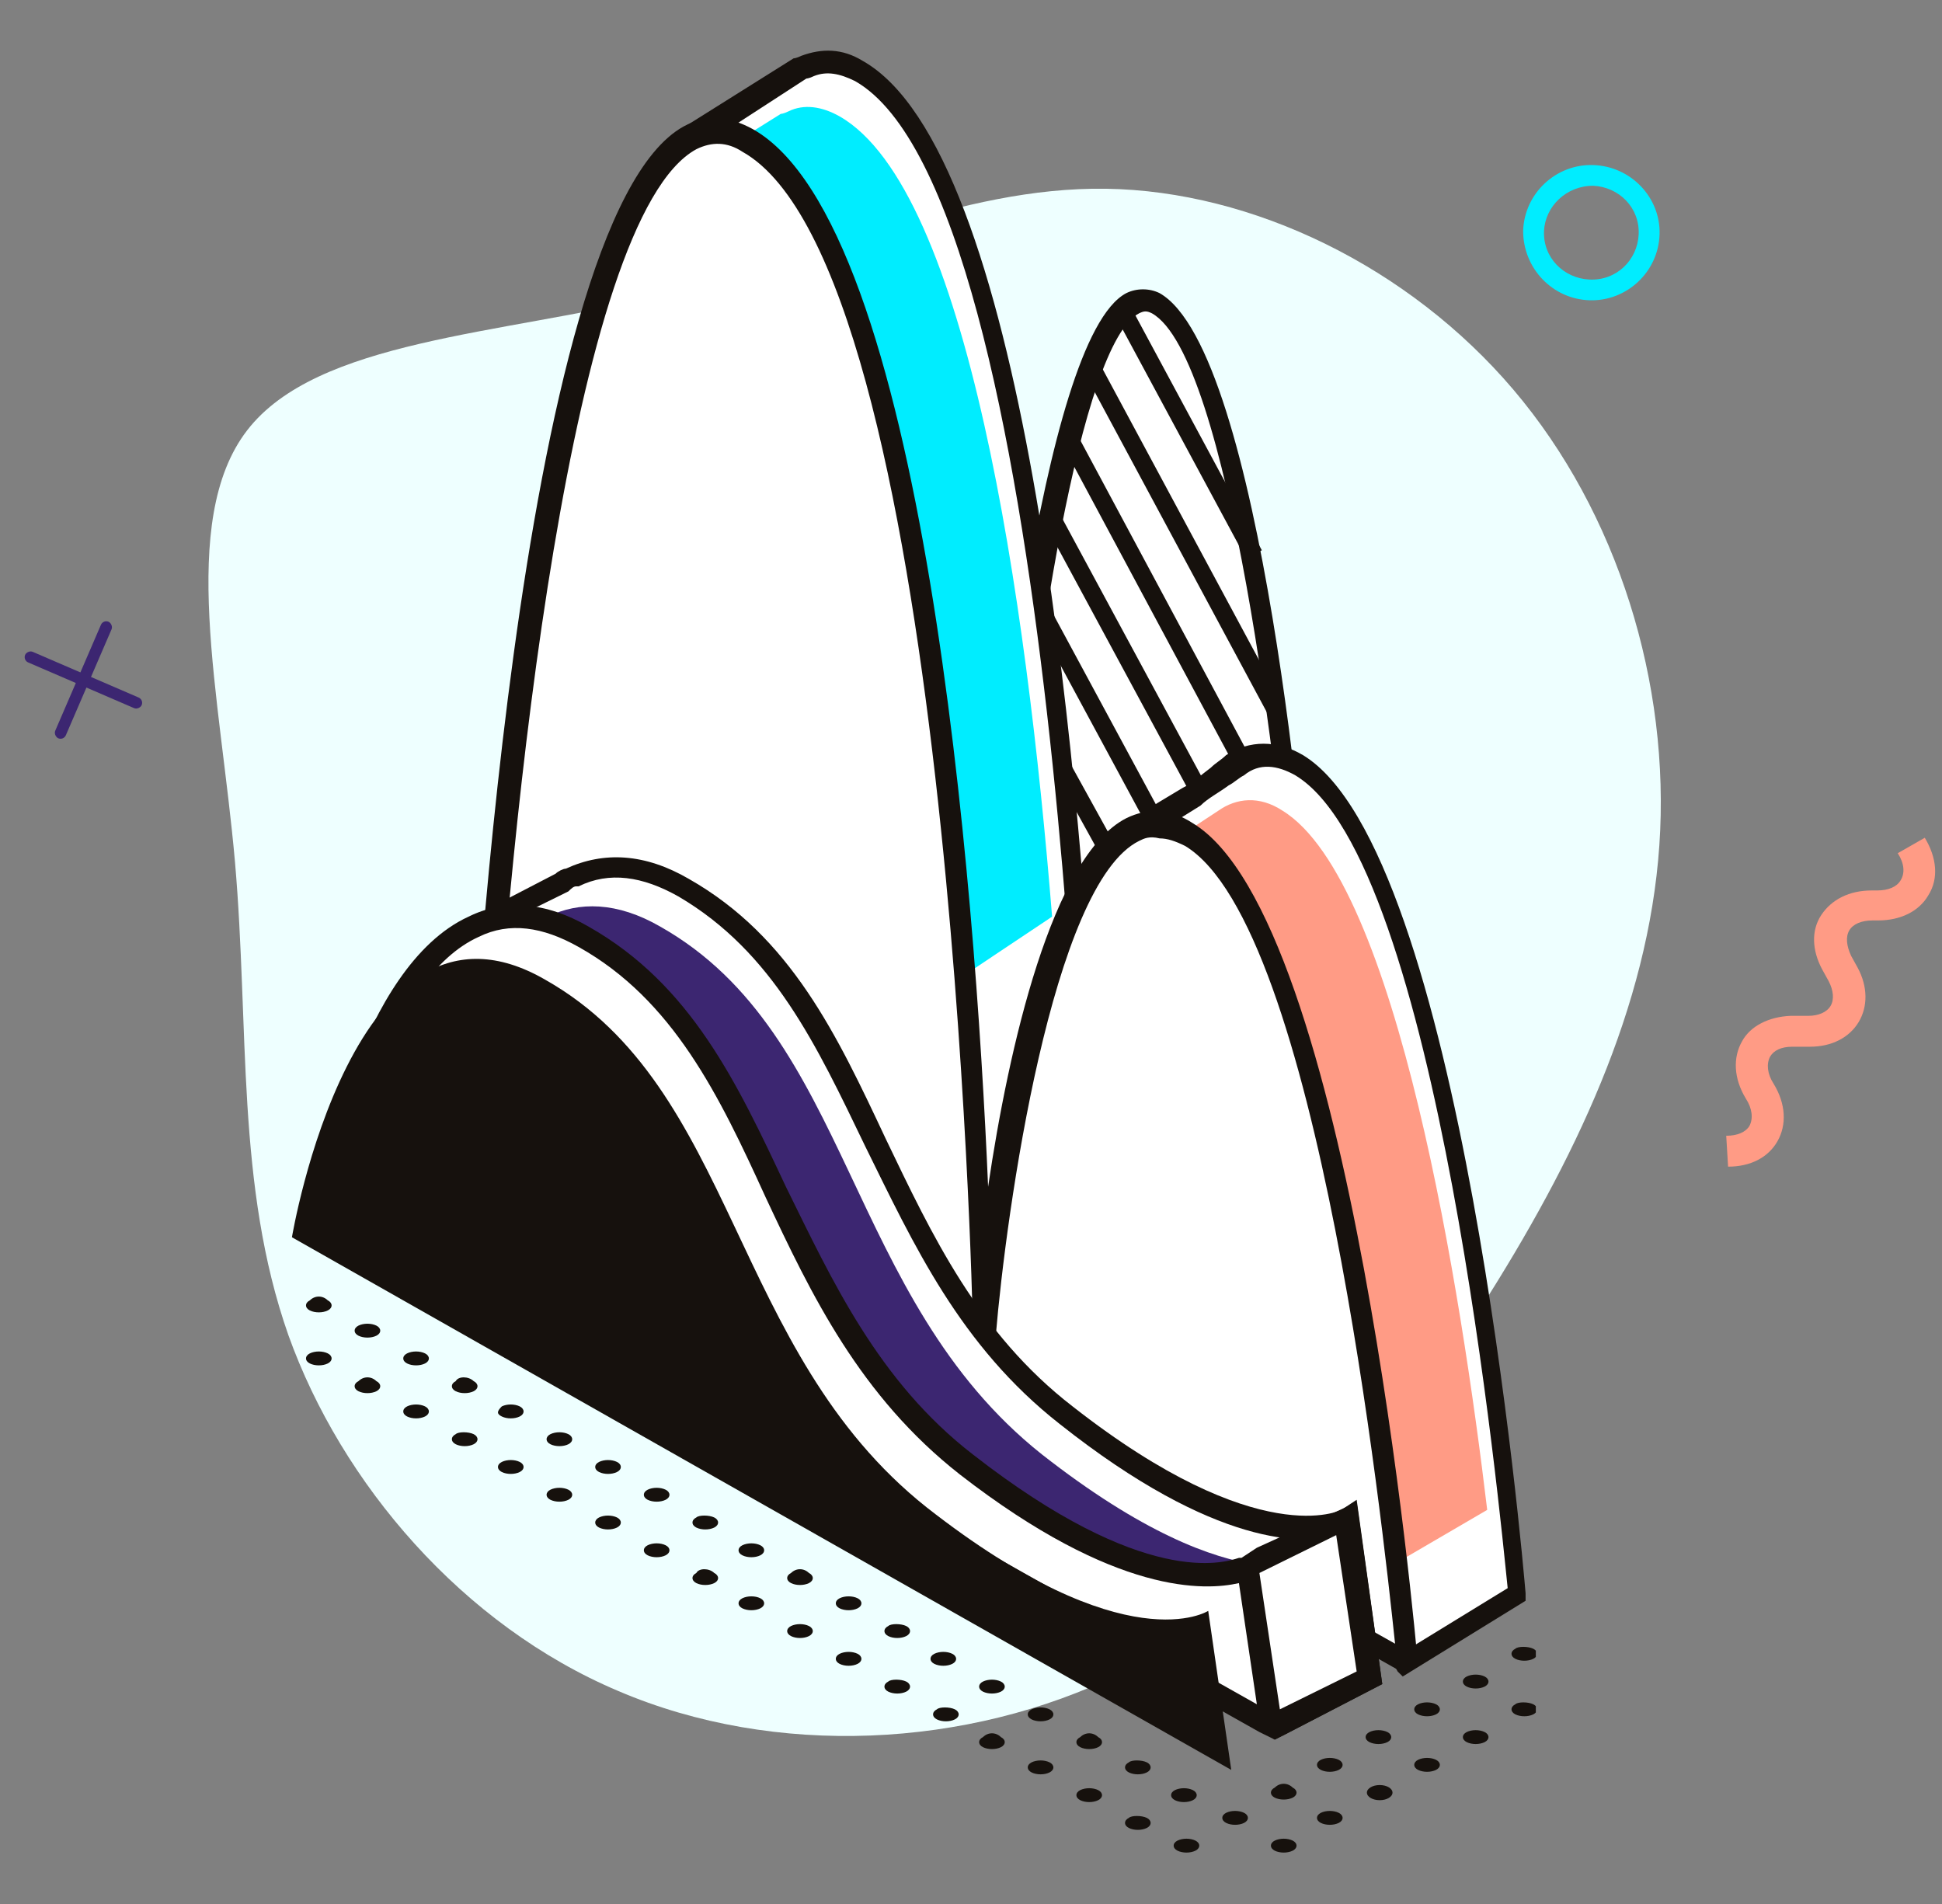
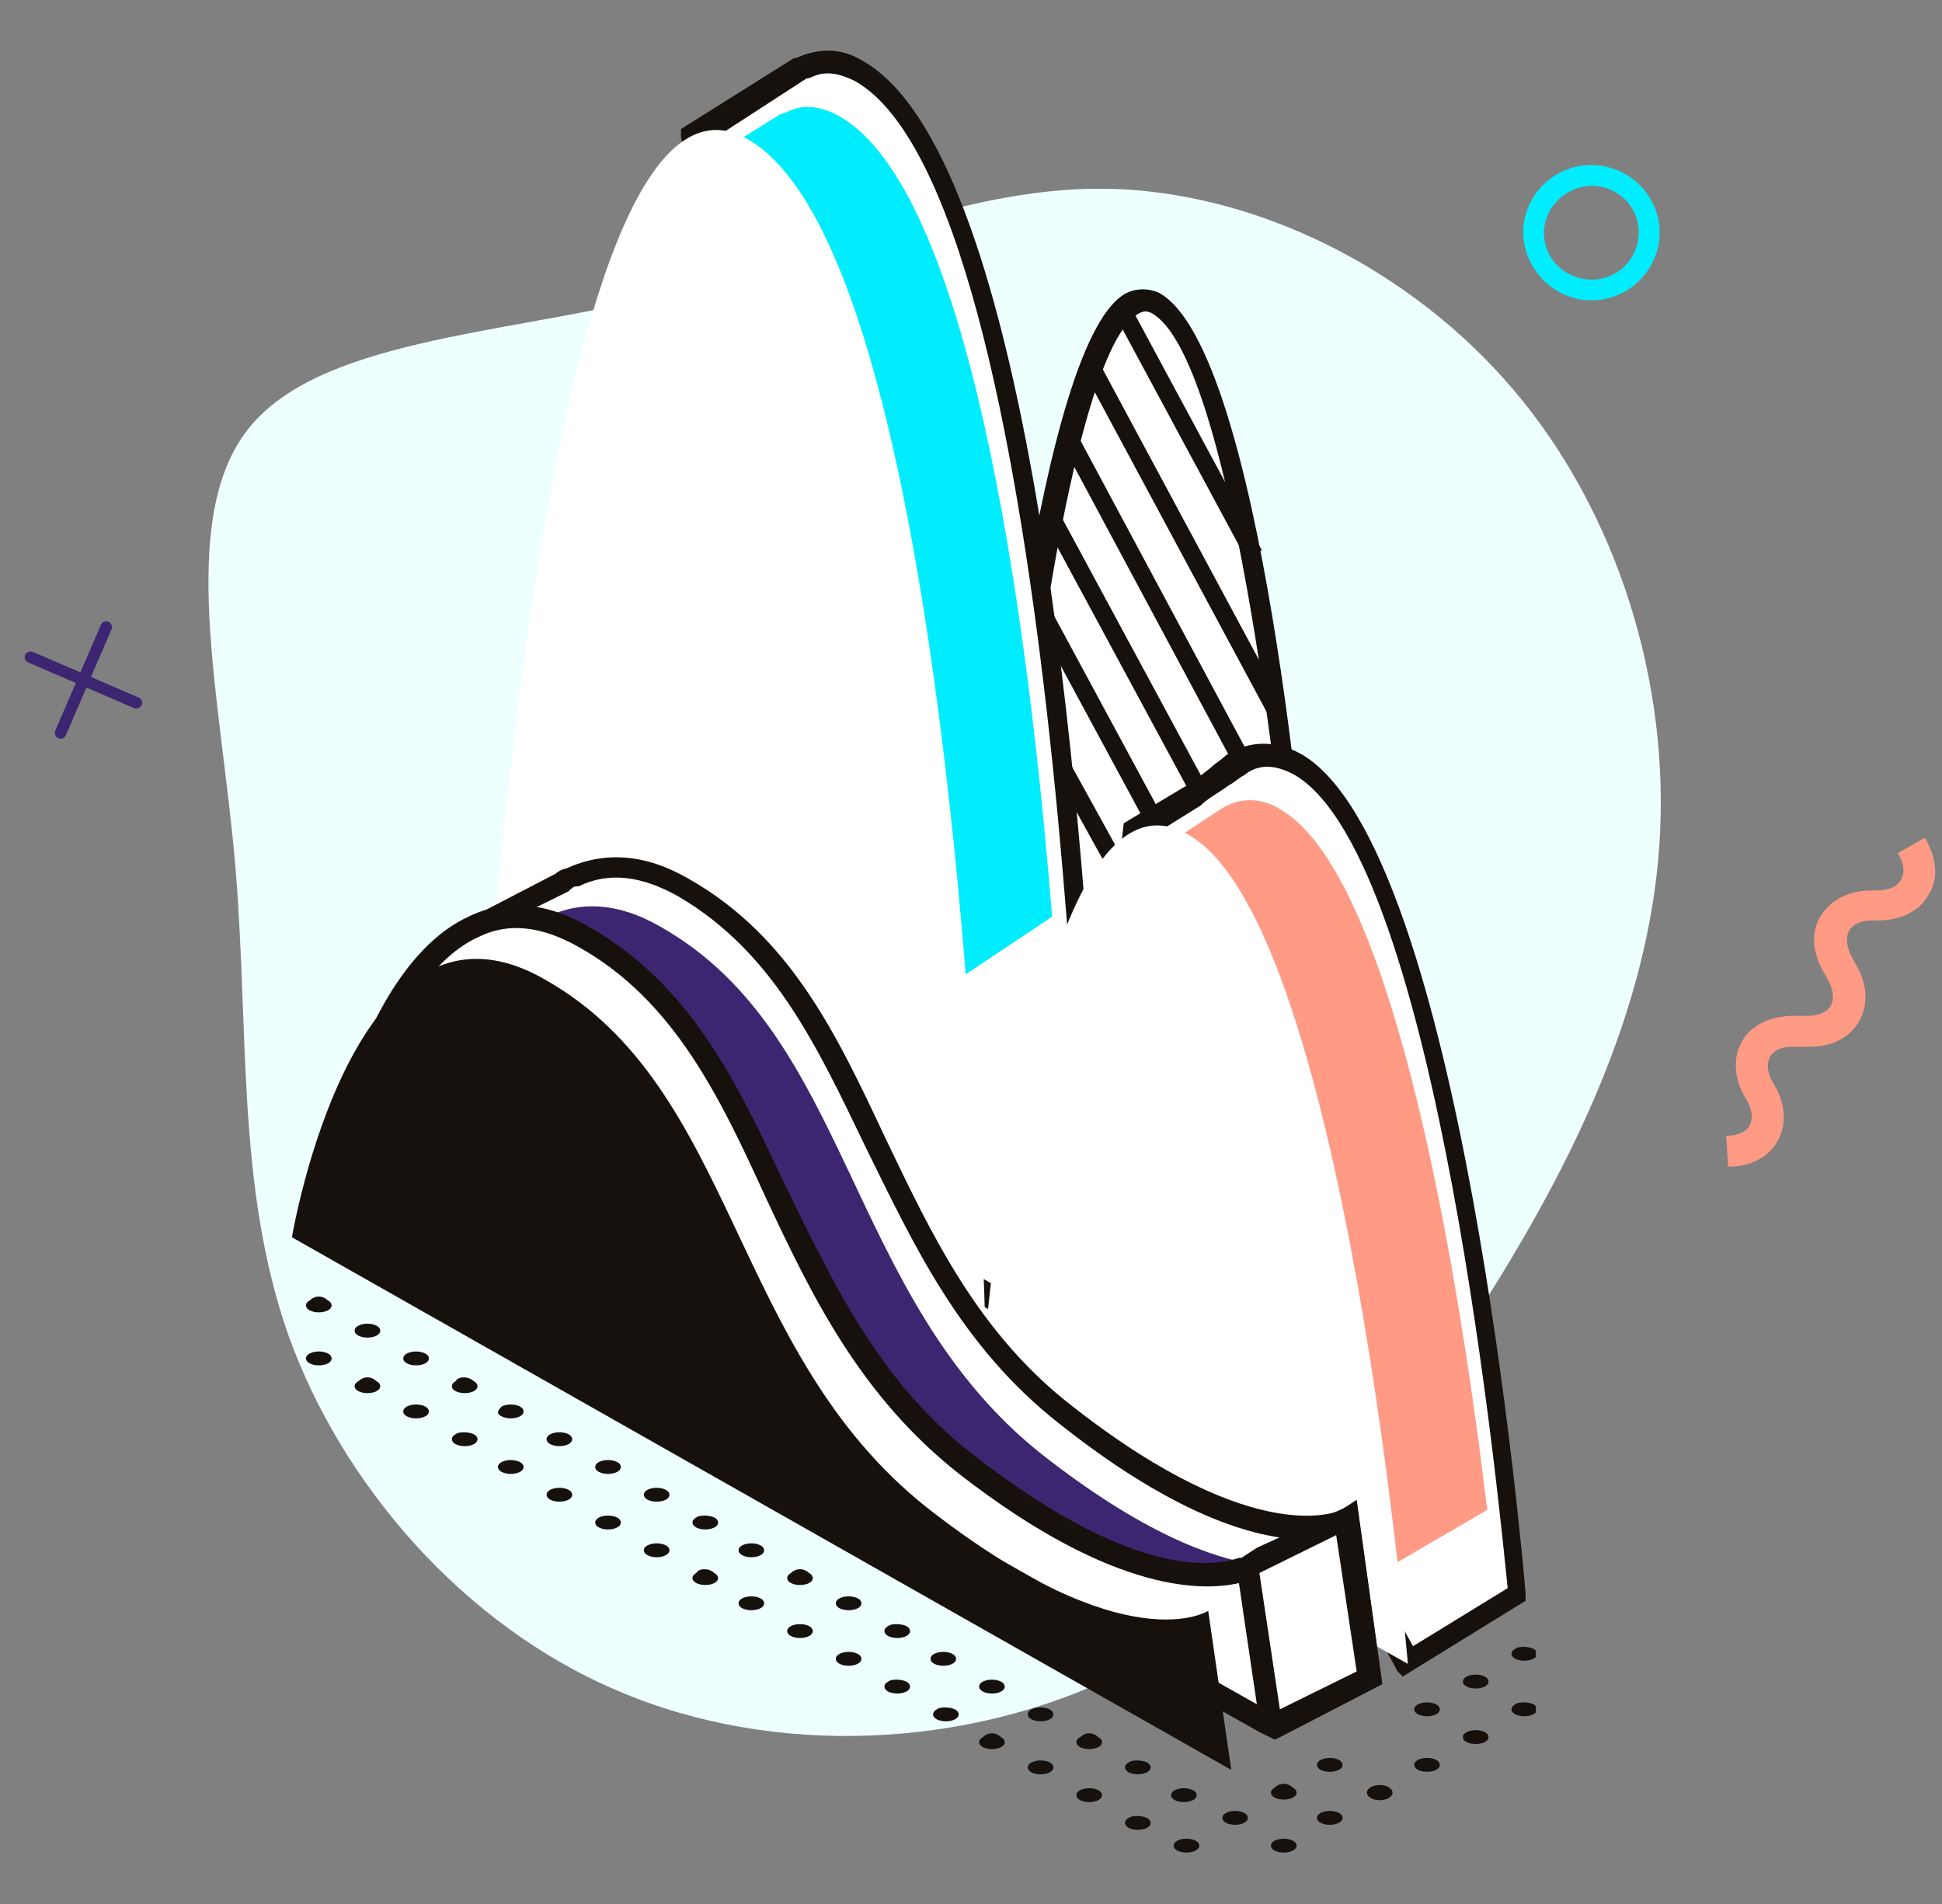
<svg xmlns="http://www.w3.org/2000/svg" width="153" height="150" viewBox="0 0 153 150" fill="none">
  <rect x="0" y="0" width="153" height="150" fill="#808080" stroke="none" />
  <path d="M87.136 14.87C98.691 15.04 111.013 21.021 119.237 30.704C127.46 40.388 131.609 53.845 130.731 66.605C129.853 79.364 124.044 91.474 116.631 103.086C109.241 114.771 100.319 125.936 88.263 131.847C76.208 137.759 61.044 138.49 48.725 133.227C36.431 128.035 26.909 116.873 22.72 105.186C18.578 93.404 19.649 80.979 18.516 67.941C17.359 54.83 13.974 41.035 19.47 33.905C24.965 26.775 39.364 26.382 52.054 23.292C64.696 20.297 75.581 14.701 87.136 14.87Z" fill="#EEFFFF" />
  <path d="M136.147 91.912C137.909 91.912 139.305 91.196 140.039 89.908C140.774 88.619 140.7 86.973 139.745 85.398C139.231 84.611 139.158 83.823 139.452 83.251C139.745 82.75 140.333 82.463 141.214 82.463H142.61C144.299 82.463 145.694 81.748 146.428 80.531C147.163 79.314 147.163 77.739 146.355 76.236L145.841 75.305C145.474 74.518 145.4 73.802 145.694 73.301C145.988 72.8 146.649 72.514 147.53 72.514H147.971C149.733 72.514 151.202 71.798 151.936 70.51C152.744 69.221 152.597 67.575 151.643 66L149.513 67.217C150.027 68.004 150.1 68.792 149.733 69.364C149.439 69.865 148.779 70.152 147.897 70.152H147.457C145.694 70.152 144.299 70.867 143.491 72.084C142.683 73.301 142.756 74.876 143.564 76.379L144.078 77.31C144.446 78.025 144.519 78.741 144.225 79.242C143.932 79.743 143.271 80.03 142.463 80.03H141.067C139.378 80.101 137.909 80.817 137.248 82.034C136.514 83.322 136.588 84.969 137.542 86.543C138.056 87.331 138.13 88.118 137.836 88.691C137.542 89.192 136.881 89.478 136 89.478L136.147 91.912Z" fill="#FF9B85" />
  <path d="M125.229 23.656C128.134 23.752 130.651 21.448 130.748 18.473C130.845 15.594 128.521 13.099 125.519 13.003C122.614 12.907 120.097 15.21 120 18.185C120 21.16 122.324 23.56 125.229 23.656ZM125.519 14.634C127.553 14.73 129.199 16.362 129.102 18.473C129.005 20.489 127.359 22.12 125.229 22.024C123.195 21.928 121.549 20.297 121.646 18.185C121.743 16.266 123.389 14.634 125.519 14.634Z" fill="#00EDFF" />
  <g clip-path="url(#clip0)">
    <path d="M25.823 106.622C26.226 106.821 26.226 107.218 25.823 107.417C25.42 107.616 24.815 107.616 24.412 107.417C24.008 107.218 24.008 106.821 24.412 106.622C24.815 106.423 25.42 106.423 25.823 106.622Z" fill="#16110D" />
    <path d="M29.654 104.434C30.058 104.633 30.058 105.031 29.654 105.23C29.251 105.428 28.646 105.428 28.243 105.23C27.84 105.031 27.84 104.633 28.243 104.434C28.646 104.235 29.251 104.235 29.654 104.434Z" fill="#16110D" />
    <path d="M25.823 102.445C26.226 102.644 26.226 103.042 25.823 103.241C25.42 103.44 24.815 103.44 24.412 103.241C24.008 103.042 24.008 102.644 24.412 102.445C24.815 102.048 25.42 102.048 25.823 102.445Z" fill="#16110D" />
    <path d="M90.35 143.216C90.753 143.414 90.753 143.812 90.35 144.011C89.947 144.21 89.342 144.21 88.938 144.011C88.535 143.812 88.535 143.414 88.938 143.216C89.14 143.017 89.947 143.017 90.35 143.216Z" fill="#16110D" />
    <path d="M93.979 141.028C94.383 141.227 94.383 141.624 93.979 141.823C93.576 142.022 92.971 142.022 92.568 141.823C92.165 141.624 92.165 141.227 92.568 141.028C92.971 140.829 93.576 140.829 93.979 141.028Z" fill="#16110D" />
    <path d="M86.519 141.028C86.922 141.227 86.922 141.624 86.519 141.823C86.115 142.022 85.51 142.022 85.107 141.823C84.704 141.624 84.704 141.227 85.107 141.028C85.51 140.829 86.115 140.829 86.519 141.028Z" fill="#16110D" />
    <path d="M90.35 138.84C90.753 139.039 90.753 139.437 90.35 139.636C89.947 139.835 89.342 139.835 88.938 139.636C88.535 139.437 88.535 139.039 88.938 138.84C89.14 138.641 89.947 138.641 90.35 138.84Z" fill="#16110D" />
    <path d="M82.687 138.84C83.091 139.039 83.091 139.437 82.687 139.636C82.284 139.835 81.679 139.835 81.276 139.636C80.872 139.437 80.872 139.039 81.276 138.84C81.679 138.641 82.284 138.641 82.687 138.84Z" fill="#16110D" />
    <path d="M86.519 136.852C86.922 137.05 86.922 137.448 86.519 137.647C86.115 137.846 85.51 137.846 85.107 137.647C84.704 137.448 84.704 137.05 85.107 136.852C85.51 136.454 86.115 136.454 86.519 136.852Z" fill="#16110D" />
    <path d="M78.856 136.852C79.259 137.05 79.259 137.448 78.856 137.647C78.453 137.846 77.848 137.846 77.444 137.647C77.041 137.448 77.041 137.05 77.444 136.852C77.848 136.454 78.453 136.454 78.856 136.852Z" fill="#16110D" />
    <path d="M82.687 134.664C83.091 134.862 83.091 135.26 82.687 135.459C82.284 135.658 81.679 135.658 81.276 135.459C80.872 135.26 80.872 134.862 81.276 134.664C81.679 134.465 82.284 134.465 82.687 134.664Z" fill="#16110D" />
    <path d="M75.226 134.664C75.63 134.862 75.63 135.26 75.226 135.459C74.823 135.658 74.218 135.658 73.815 135.459C73.412 135.26 73.412 134.862 73.815 134.664C74.016 134.465 74.823 134.465 75.226 134.664Z" fill="#16110D" />
    <path d="M78.856 132.476C79.259 132.675 79.259 133.073 78.856 133.272C78.453 133.47 77.848 133.47 77.444 133.272C77.041 133.073 77.041 132.675 77.444 132.476C77.848 132.277 78.453 132.277 78.856 132.476Z" fill="#16110D" />
    <path d="M71.395 132.476C71.798 132.675 71.798 133.073 71.395 133.272C70.992 133.47 70.387 133.47 69.984 133.272C69.58 133.073 69.58 132.675 69.984 132.476C70.185 132.277 70.992 132.277 71.395 132.476Z" fill="#16110D" />
    <path d="M75.025 130.288C75.428 130.487 75.428 130.885 75.025 131.084C74.621 131.283 74.016 131.283 73.613 131.084C73.21 130.885 73.21 130.487 73.613 130.288C74.016 130.089 74.621 130.089 75.025 130.288Z" fill="#16110D" />
    <path d="M67.564 130.288C67.967 130.487 67.967 130.885 67.564 131.084C67.16 131.283 66.556 131.283 66.152 131.084C65.749 130.885 65.749 130.487 66.152 130.288C66.556 130.089 67.16 130.089 67.564 130.288Z" fill="#16110D" />
    <path d="M71.395 128.101C71.798 128.3 71.798 128.697 71.395 128.896C70.992 129.095 70.387 129.095 69.984 128.896C69.58 128.697 69.58 128.3 69.984 128.101C70.185 127.902 70.992 127.902 71.395 128.101Z" fill="#16110D" />
    <path d="M63.733 128.101C64.136 128.3 64.136 128.697 63.733 128.896C63.329 129.095 62.724 129.095 62.321 128.896C61.918 128.697 61.918 128.3 62.321 128.101C62.724 127.902 63.329 127.902 63.733 128.101Z" fill="#16110D" />
    <path d="M67.564 125.913C67.967 126.112 67.967 126.51 67.564 126.709C67.16 126.907 66.556 126.907 66.152 126.709C65.749 126.51 65.749 126.112 66.152 125.913C66.556 125.714 67.16 125.714 67.564 125.913Z" fill="#16110D" />
    <path d="M59.901 125.913C60.304 126.112 60.304 126.51 59.901 126.709C59.498 126.907 58.893 126.907 58.49 126.709C58.086 126.51 58.086 126.112 58.49 125.913C58.893 125.714 59.498 125.714 59.901 125.913Z" fill="#16110D" />
    <path d="M63.733 123.924C64.136 124.123 64.136 124.521 63.733 124.72C63.329 124.919 62.724 124.919 62.321 124.72C61.918 124.521 61.918 124.123 62.321 123.924C62.724 123.527 63.329 123.527 63.733 123.924Z" fill="#16110D" />
    <path d="M56.272 123.924C56.675 124.123 56.675 124.521 56.272 124.72C55.868 124.919 55.263 124.919 54.86 124.72C54.457 124.521 54.457 124.123 54.86 123.924C55.062 123.527 55.868 123.527 56.272 123.924Z" fill="#16110D" />
    <path d="M59.901 121.737C60.304 121.935 60.304 122.333 59.901 122.532C59.498 122.731 58.893 122.731 58.49 122.532C58.086 122.333 58.086 121.935 58.49 121.737C58.893 121.538 59.498 121.538 59.901 121.737Z" fill="#16110D" />
    <path d="M52.44 121.737C52.844 121.935 52.844 122.333 52.44 122.532C52.037 122.731 51.432 122.731 51.029 122.532C50.626 122.333 50.626 121.935 51.029 121.737C51.432 121.538 52.037 121.538 52.44 121.737Z" fill="#16110D" />
    <path d="M56.272 119.549C56.675 119.748 56.675 120.145 56.272 120.344C55.868 120.543 55.263 120.543 54.86 120.344C54.457 120.145 54.457 119.748 54.86 119.549C55.062 119.35 55.868 119.35 56.272 119.549Z" fill="#16110D" />
    <path d="M48.609 119.549C49.012 119.748 49.012 120.145 48.609 120.344C48.206 120.543 47.601 120.543 47.197 120.344C46.794 120.145 46.794 119.748 47.197 119.549C47.601 119.35 48.206 119.35 48.609 119.549Z" fill="#16110D" />
    <path d="M52.44 117.361C52.844 117.56 52.844 117.958 52.44 118.157C52.037 118.355 51.432 118.355 51.029 118.157C50.626 117.958 50.626 117.56 51.029 117.361C51.432 117.162 52.037 117.162 52.44 117.361Z" fill="#16110D" />
    <path d="M44.778 117.361C45.181 117.56 45.181 117.958 44.778 118.157C44.374 118.355 43.77 118.355 43.366 118.157C42.963 117.958 42.963 117.56 43.366 117.361C43.77 117.162 44.374 117.162 44.778 117.361Z" fill="#16110D" />
    <path d="M48.609 115.174C49.012 115.372 49.012 115.77 48.609 115.969C48.206 116.168 47.601 116.168 47.197 115.969C46.794 115.77 46.794 115.372 47.197 115.174C47.601 114.975 48.206 114.975 48.609 115.174Z" fill="#16110D" />
    <path d="M40.947 115.174C41.35 115.372 41.35 115.77 40.947 115.969C40.543 116.168 39.938 116.168 39.535 115.969C39.132 115.77 39.132 115.372 39.535 115.174C39.938 114.975 40.543 114.975 40.947 115.174Z" fill="#16110D" />
    <path d="M44.778 112.986C45.181 113.185 45.181 113.582 44.778 113.781C44.374 113.98 43.77 113.98 43.366 113.781C42.963 113.582 42.963 113.185 43.366 112.986C43.77 112.787 44.374 112.787 44.778 112.986Z" fill="#16110D" />
    <path d="M37.317 112.986C37.72 113.185 37.72 113.582 37.317 113.781C36.914 113.98 36.309 113.98 35.905 113.781C35.502 113.582 35.502 113.185 35.905 112.986C36.107 112.787 36.914 112.787 37.317 112.986Z" fill="#16110D" />
    <path d="M40.947 110.798C41.35 110.997 41.35 111.395 40.947 111.594C40.543 111.792 39.938 111.792 39.535 111.594C39.132 111.395 39.132 111.196 39.535 110.798C39.938 110.599 40.543 110.599 40.947 110.798Z" fill="#16110D" />
    <path d="M33.486 110.798C33.889 110.997 33.889 111.395 33.486 111.594C33.082 111.792 32.477 111.792 32.074 111.594C31.671 111.395 31.671 110.997 32.074 110.798C32.477 110.599 33.082 110.599 33.486 110.798Z" fill="#16110D" />
    <path d="M37.317 108.809C37.72 109.008 37.72 109.406 37.317 109.605C36.914 109.804 36.309 109.804 35.905 109.605C35.502 109.406 35.502 109.008 35.905 108.809C36.107 108.412 36.914 108.412 37.317 108.809Z" fill="#16110D" />
    <path d="M29.654 108.809C30.058 109.008 30.058 109.406 29.654 109.605C29.251 109.804 28.646 109.804 28.243 109.605C27.84 109.406 27.84 109.008 28.243 108.809C28.646 108.412 29.251 108.412 29.654 108.809Z" fill="#16110D" />
    <path d="M33.486 106.622C33.889 106.821 33.889 107.218 33.486 107.417C33.082 107.616 32.477 107.616 32.074 107.417C31.671 107.218 31.671 106.821 32.074 106.622C32.477 106.423 33.082 106.423 33.486 106.622Z" fill="#16110D" />
    <path d="M101.844 145.006C102.247 145.204 102.247 145.602 101.844 145.801C101.44 146 100.835 146 100.432 145.801C100.029 145.602 100.029 145.204 100.432 145.006C100.835 144.807 101.44 144.807 101.844 145.006Z" fill="#16110D" />
    <path d="M105.473 142.818C105.877 143.017 105.877 143.414 105.473 143.613C105.07 143.812 104.465 143.812 104.062 143.613C103.658 143.414 103.658 143.017 104.062 142.818C104.465 142.619 105.07 142.619 105.473 142.818Z" fill="#16110D" />
    <path d="M108.7 141.823C109.256 141.823 109.708 141.556 109.708 141.227C109.708 140.897 109.256 140.63 108.7 140.63C108.143 140.63 107.691 140.897 107.691 141.227C107.691 141.556 108.143 141.823 108.7 141.823Z" fill="#16110D" />
    <path d="M113.136 138.641C113.539 138.84 113.539 139.238 113.136 139.437C112.733 139.636 112.128 139.636 111.724 139.437C111.321 139.238 111.321 138.84 111.724 138.641C112.128 138.442 112.733 138.442 113.136 138.641Z" fill="#16110D" />
    <path d="M116.967 136.454C117.37 136.653 117.37 137.05 116.967 137.249C116.564 137.448 115.959 137.448 115.556 137.249C115.152 137.05 115.152 136.653 115.556 136.454C115.959 136.255 116.564 136.255 116.967 136.454Z" fill="#16110D" />
    <path d="M120.798 134.266C121.202 134.465 121.202 134.863 120.798 135.062C120.395 135.26 119.79 135.26 119.387 135.062C118.984 134.863 118.984 134.465 119.387 134.266C119.588 134.067 120.395 134.067 120.798 134.266Z" fill="#16110D" />
    <path d="M94.181 145.006C94.584 145.204 94.584 145.602 94.181 145.801C93.778 146 93.173 146 92.77 145.801C92.366 145.602 92.366 145.204 92.77 145.006C93.173 144.807 93.778 144.807 94.181 145.006Z" fill="#16110D" />
    <path d="M98.012 142.818C98.416 143.017 98.416 143.414 98.012 143.613C97.609 143.812 97.004 143.812 96.601 143.613C96.198 143.414 96.198 143.017 96.601 142.818C97.004 142.619 97.609 142.619 98.012 142.818Z" fill="#16110D" />
    <path d="M101.844 140.829C102.247 141.028 102.247 141.426 101.844 141.625C101.44 141.823 100.835 141.823 100.432 141.625C100.029 141.426 100.029 141.028 100.432 140.829C100.835 140.431 101.44 140.431 101.844 140.829Z" fill="#16110D" />
    <path d="M105.473 138.641C105.877 138.84 105.877 139.238 105.473 139.437C105.07 139.636 104.465 139.636 104.062 139.437C103.658 139.238 103.658 138.84 104.062 138.641C104.465 138.442 105.07 138.442 105.473 138.641Z" fill="#16110D" />
-     <path d="M109.305 136.454C109.708 136.653 109.708 137.05 109.305 137.249C108.901 137.448 108.296 137.448 107.893 137.249C107.49 137.05 107.49 136.653 107.893 136.454C108.296 136.255 108.901 136.255 109.305 136.454Z" fill="#16110D" />
    <path d="M113.136 134.266C113.539 134.465 113.539 134.863 113.136 135.062C112.733 135.26 112.128 135.26 111.724 135.062C111.321 134.863 111.321 134.465 111.724 134.266C112.128 134.067 112.733 134.067 113.136 134.266Z" fill="#16110D" />
-     <path d="M116.967 132.078C117.37 132.277 117.37 132.675 116.967 132.874C116.564 133.073 115.959 133.073 115.556 132.874C115.152 132.675 115.152 132.277 115.556 132.078C115.959 131.879 116.564 131.879 116.967 132.078Z" fill="#16110D" />
+     <path d="M116.967 132.078C117.37 132.277 117.37 132.675 116.967 132.874C116.564 133.073 115.959 133.073 115.556 132.874C115.152 132.675 115.152 132.277 115.556 132.078C115.959 131.879 116.564 131.879 116.967 132.078" fill="#16110D" />
    <path d="M120.798 129.891C121.202 130.089 121.202 130.487 120.798 130.686C120.395 130.885 119.79 130.885 119.387 130.686C118.984 130.487 118.984 130.089 119.387 129.891C119.588 129.692 120.395 129.692 120.798 129.891Z" fill="#16110D" />
    <path d="M102.65 74.602C102.65 74.602 99.021 28.462 91.156 23.888C83.292 19.512 78.856 69.63 78.856 69.63L86.922 97.274L98.617 103.241L102.65 74.602Z" fill="white" />
    <path d="M86.115 98.07L77.848 69.829V69.63C78.251 65.255 81.881 26.672 88.737 23.093C89.543 22.695 90.552 22.695 91.358 23.093C99.424 27.667 103.054 69.63 103.255 74.403L99.021 104.633L86.115 98.07ZM90.753 24.683C90.35 24.485 90.148 24.485 89.745 24.683C85.107 27.07 81.276 52.726 79.864 69.63L87.728 96.877L98.012 102.048L101.844 74.602C100.835 61.675 96.802 28.064 90.753 24.683Z" fill="#16110D" />
    <path d="M89.2 24.381L87.953 25.034L98.167 44.004L99.413 43.351L89.2 24.381Z" fill="#16110D" />
    <path d="M86.799 28.943L85.552 29.595L100.098 56.655L101.345 56.002L86.799 28.943Z" fill="#16110D" />
    <path d="M85.071 34.61L83.823 35.261L97.583 60.932L98.831 60.281L85.071 34.61Z" fill="#16110D" />
    <path d="M83.216 39.973L81.97 40.627L94.003 62.922L95.249 62.268L83.216 39.973Z" fill="#16110D" />
    <path d="M82.933 48.305L81.687 48.959L90.311 64.934L91.557 64.28L82.933 48.305Z" fill="#16110D" />
    <path d="M84.347 60.202L83.107 60.868L86.965 67.855L88.204 67.189L84.347 60.202Z" fill="#16110D" />
    <path d="M56.07 17.723C55.465 14.143 54.86 10.563 54.86 10.563L63.128 5.392C63.128 5.392 63.329 5.392 63.733 5.193C64.942 4.597 66.354 4.796 67.766 5.591C84.502 15.137 86.317 99.661 86.317 99.661C86.317 99.661 86.72 94.689 87.728 88.325L87.124 87.132L89.745 65.255L93.98 62.669C95.189 61.874 96.399 61.078 97.609 60.283C99.021 59.289 100.835 59.09 102.65 60.283C114.951 67.84 119.79 125.515 119.79 125.515L110.918 130.885L102.852 115.969L46.593 84.347C46.593 84.347 48.811 40.395 56.07 17.723Z" fill="white" />
    <path d="M69.782 80.966L46.593 67.243C48.004 52.725 50.424 33.832 54.457 21.302C53.852 17.723 53.247 14.143 53.247 14.143L61.514 8.972C61.514 8.972 61.716 8.972 62.119 8.773C63.329 8.176 64.741 8.375 66.152 9.171C76.235 14.938 80.873 47.157 82.889 72.216L69.782 80.966Z" fill="#00EDFF" />
    <path d="M107.288 124.72L88.737 81.961L87.124 77.784L88.132 68.835L92.366 66.249C93.576 65.454 94.786 64.658 95.996 63.863C97.407 62.868 99.222 62.669 101.037 63.863C110.111 69.431 115.152 102.047 117.169 118.952L107.288 124.72Z" fill="#FF9B85" />
    <path d="M110.111 131.681L102.045 116.765L45.584 84.944V84.347C45.584 83.95 47.803 40.196 54.86 17.723C54.255 14.342 53.65 10.762 53.65 10.762V10.165L62.523 4.597C62.523 4.597 62.724 4.597 63.128 4.398C64.741 3.801 66.354 3.801 67.967 4.795C80.671 11.955 84.905 58.891 86.317 83.95L88.535 64.857L93.173 62.073C93.98 61.675 94.584 61.078 95.391 60.482C95.794 60.084 96.198 59.885 96.601 59.487C98.416 58.294 100.634 58.294 102.65 59.487C115.152 67.045 119.992 123.129 120.193 125.515V126.112L110.514 132.078L110.111 131.681ZM102.045 61.078C100.634 60.283 99.222 60.084 98.012 61.078C97.609 61.277 97.206 61.675 96.802 61.874C95.996 62.471 95.189 62.868 94.584 63.465L90.753 65.851L88.132 86.933L88.737 88.126V88.325C87.728 94.689 87.325 99.462 87.325 99.661H85.51C85.51 98.865 83.494 15.535 67.362 6.386C66.152 5.79 65.144 5.591 64.136 5.989C63.733 6.188 63.531 6.188 63.531 6.188L55.868 11.16C56.07 12.353 56.473 14.938 56.877 17.723V17.922V18.12C50.222 39.003 47.803 78.779 47.601 83.95L103.457 115.372L111.321 129.692L118.782 125.118C118.177 119.35 113.337 67.84 102.045 61.078Z" fill="#16110D" />
    <path d="M110.918 131.084C110.918 131.084 106.078 73.21 93.778 65.852C81.477 58.294 77.646 105.23 77.646 105.23C77.646 105.23 75.831 20.507 58.893 10.961C42.156 1.415 37.72 89.916 37.72 89.916L110.918 131.084Z" fill="white" />
-     <path d="M36.914 90.314V89.717C37.115 86.933 40.543 17.325 53.852 9.966C55.667 8.972 57.481 9.171 59.296 10.165C72.807 17.723 76.84 69.829 77.848 93.496C79.461 82.557 82.889 67.442 88.737 64.459C90.35 63.664 92.165 63.664 93.98 64.857C106.482 72.414 111.523 128.896 111.724 131.283L110.716 131.879L36.914 90.314ZM89.745 66.249C82.889 69.63 79.259 95.484 78.453 105.23L76.638 104.235C76.638 103.44 74.823 21.104 58.49 11.955C57.28 11.159 56.07 11.159 54.86 11.756C44.98 17.126 40.14 64.658 38.728 89.518L109.91 129.493C108.901 119.947 103.86 73.011 93.374 66.647C92.568 66.249 91.963 66.05 91.358 66.05C90.552 65.851 90.148 66.05 89.745 66.249Z" fill="#16110D" />
    <path d="M39.132 75.398L37.519 73.011L44.374 69.63L44.98 69.233C47.399 68.039 50.424 68.039 53.852 70.028C68.975 78.58 68.37 99.263 83.897 111.594C99.626 123.924 106.078 119.748 106.078 119.748L107.893 132.277L100.23 136.255L77.848 120.543L33.889 90.513C33.889 90.513 35.3 81.961 39.132 75.398Z" fill="white" />
    <path d="M37.317 78.381L35.704 75.994L42.56 72.614L43.165 72.216C45.584 71.022 48.609 71.022 52.037 73.011C67.16 81.563 66.556 102.247 82.082 114.577C97.811 126.908 104.263 122.731 104.263 122.731L105.473 131.084L94.786 129.294L77.041 118.952L32.074 93.297C32.074 93.297 33.486 84.745 37.317 78.381Z" fill="#3C2671" />
    <path d="M77.445 121.14L32.881 90.91V90.314C32.881 89.916 34.292 81.961 37.922 75.597L36.107 72.812L43.77 68.835C43.971 68.636 44.374 68.437 44.576 68.437C47.601 67.045 50.827 67.244 54.255 69.232C62.321 73.807 65.951 81.563 69.782 89.717C73.412 97.274 77.041 105.031 84.502 110.798C99.222 122.333 105.675 118.952 105.675 118.952L106.885 118.157L108.901 132.675L100.432 137.05L77.445 121.14ZM105.473 120.941C102.852 121.737 95.794 121.936 83.494 112.19C75.63 106.025 72 98.07 68.169 90.314C64.338 82.359 60.91 75 53.449 70.625C50.626 69.034 48.004 68.636 45.584 69.829H45.383C45.181 69.829 44.98 70.028 44.778 70.227L38.728 73.21L39.938 75.199L39.737 75.597C36.712 80.966 35.099 87.728 34.696 89.717L78.251 119.35L100.029 134.664L106.683 131.283L105.473 120.941Z" fill="#16110D" />
    <path d="M26.025 94.092C26.025 94.092 30.864 65.056 45.988 73.807C61.111 82.359 60.506 103.042 76.033 115.373C91.761 127.703 98.214 123.527 98.214 123.527L100.029 136.056L26.025 94.092Z" fill="white" />
    <path d="M106.078 119.748L98.416 123.327L100.23 136.056L107.893 132.277L106.078 119.748Z" fill="white" />
    <path d="M100.432 137.05L101.239 136.652L108.901 132.675L106.885 118.356L99.021 121.935L97.811 122.731H97.609C96.399 123.129 90.148 125.117 76.638 114.577C69.177 108.809 65.547 100.854 61.918 93.496C58.086 85.341 54.457 77.585 46.391 73.011C42.963 71.022 39.737 70.823 36.914 72.216C28.243 76.193 25.218 93.297 25.218 94.092L25.017 94.689L99.222 136.454L100.432 137.05ZM106.885 131.68L100.835 134.664L99.222 123.924L105.272 120.941L106.885 131.68ZM97.609 124.72L99.021 134.266L27.033 93.695C27.638 90.711 30.663 76.989 37.72 73.806C40.14 72.613 42.761 73.011 45.584 74.602C53.045 78.778 56.675 86.336 60.304 94.291C63.934 102.047 67.765 110.003 75.63 116.168C87.93 125.714 94.988 125.316 97.609 124.72Z" fill="#16110D" />
    <path d="M23 97.474C23 97.474 27.84 68.437 42.963 77.188C58.086 85.74 57.481 106.423 73.008 118.754C88.737 131.084 95.189 126.908 95.189 126.908L97.004 139.437L23 97.474Z" fill="#16110D" />
  </g>
  <rect width="10" height="0.909" rx="0.455" transform="matrix(0.918 0.396 0.396 -0.918 1.801 52.008)" fill="#3C2671" />
  <rect width="10" height="0.909" rx="0.455" transform="matrix(0.396 -0.918 -0.918 -0.396 5.008 58.343)" fill="#3C2671" />
  <defs>
    <clipPath id="clip0">
      <rect width="98" height="142" fill="white" transform="translate(23 4)" />
    </clipPath>
  </defs>
</svg>